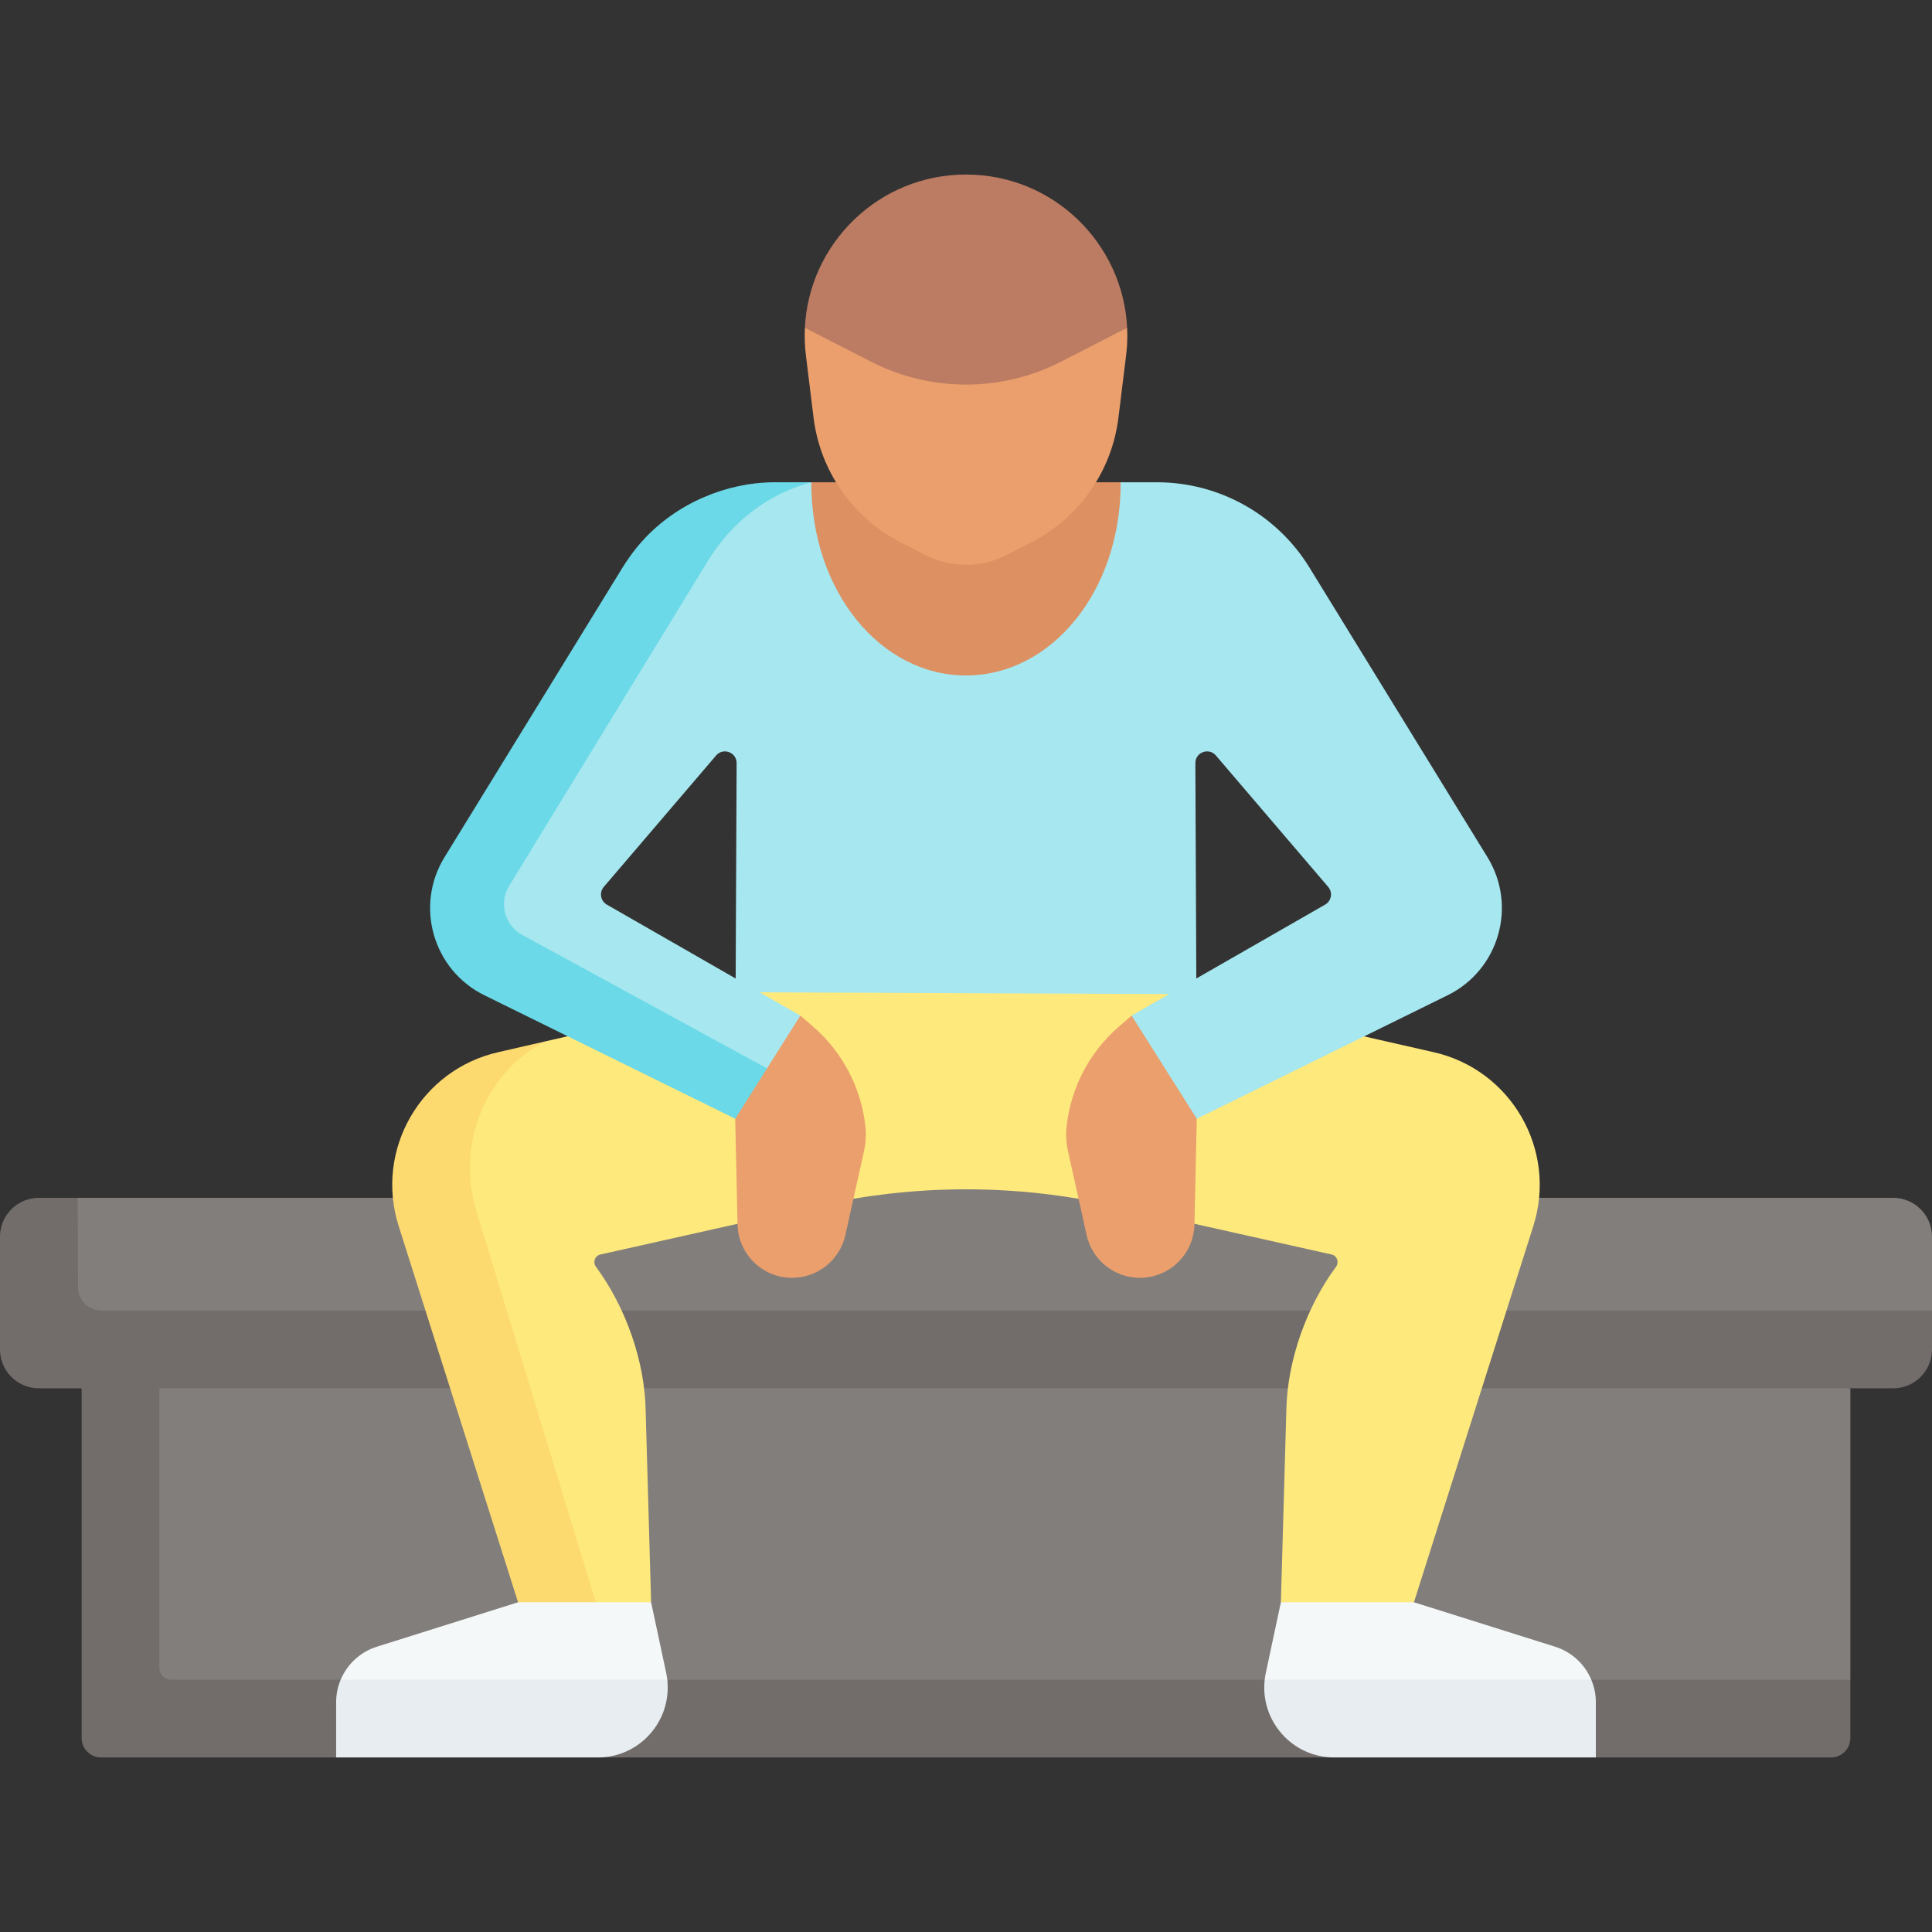
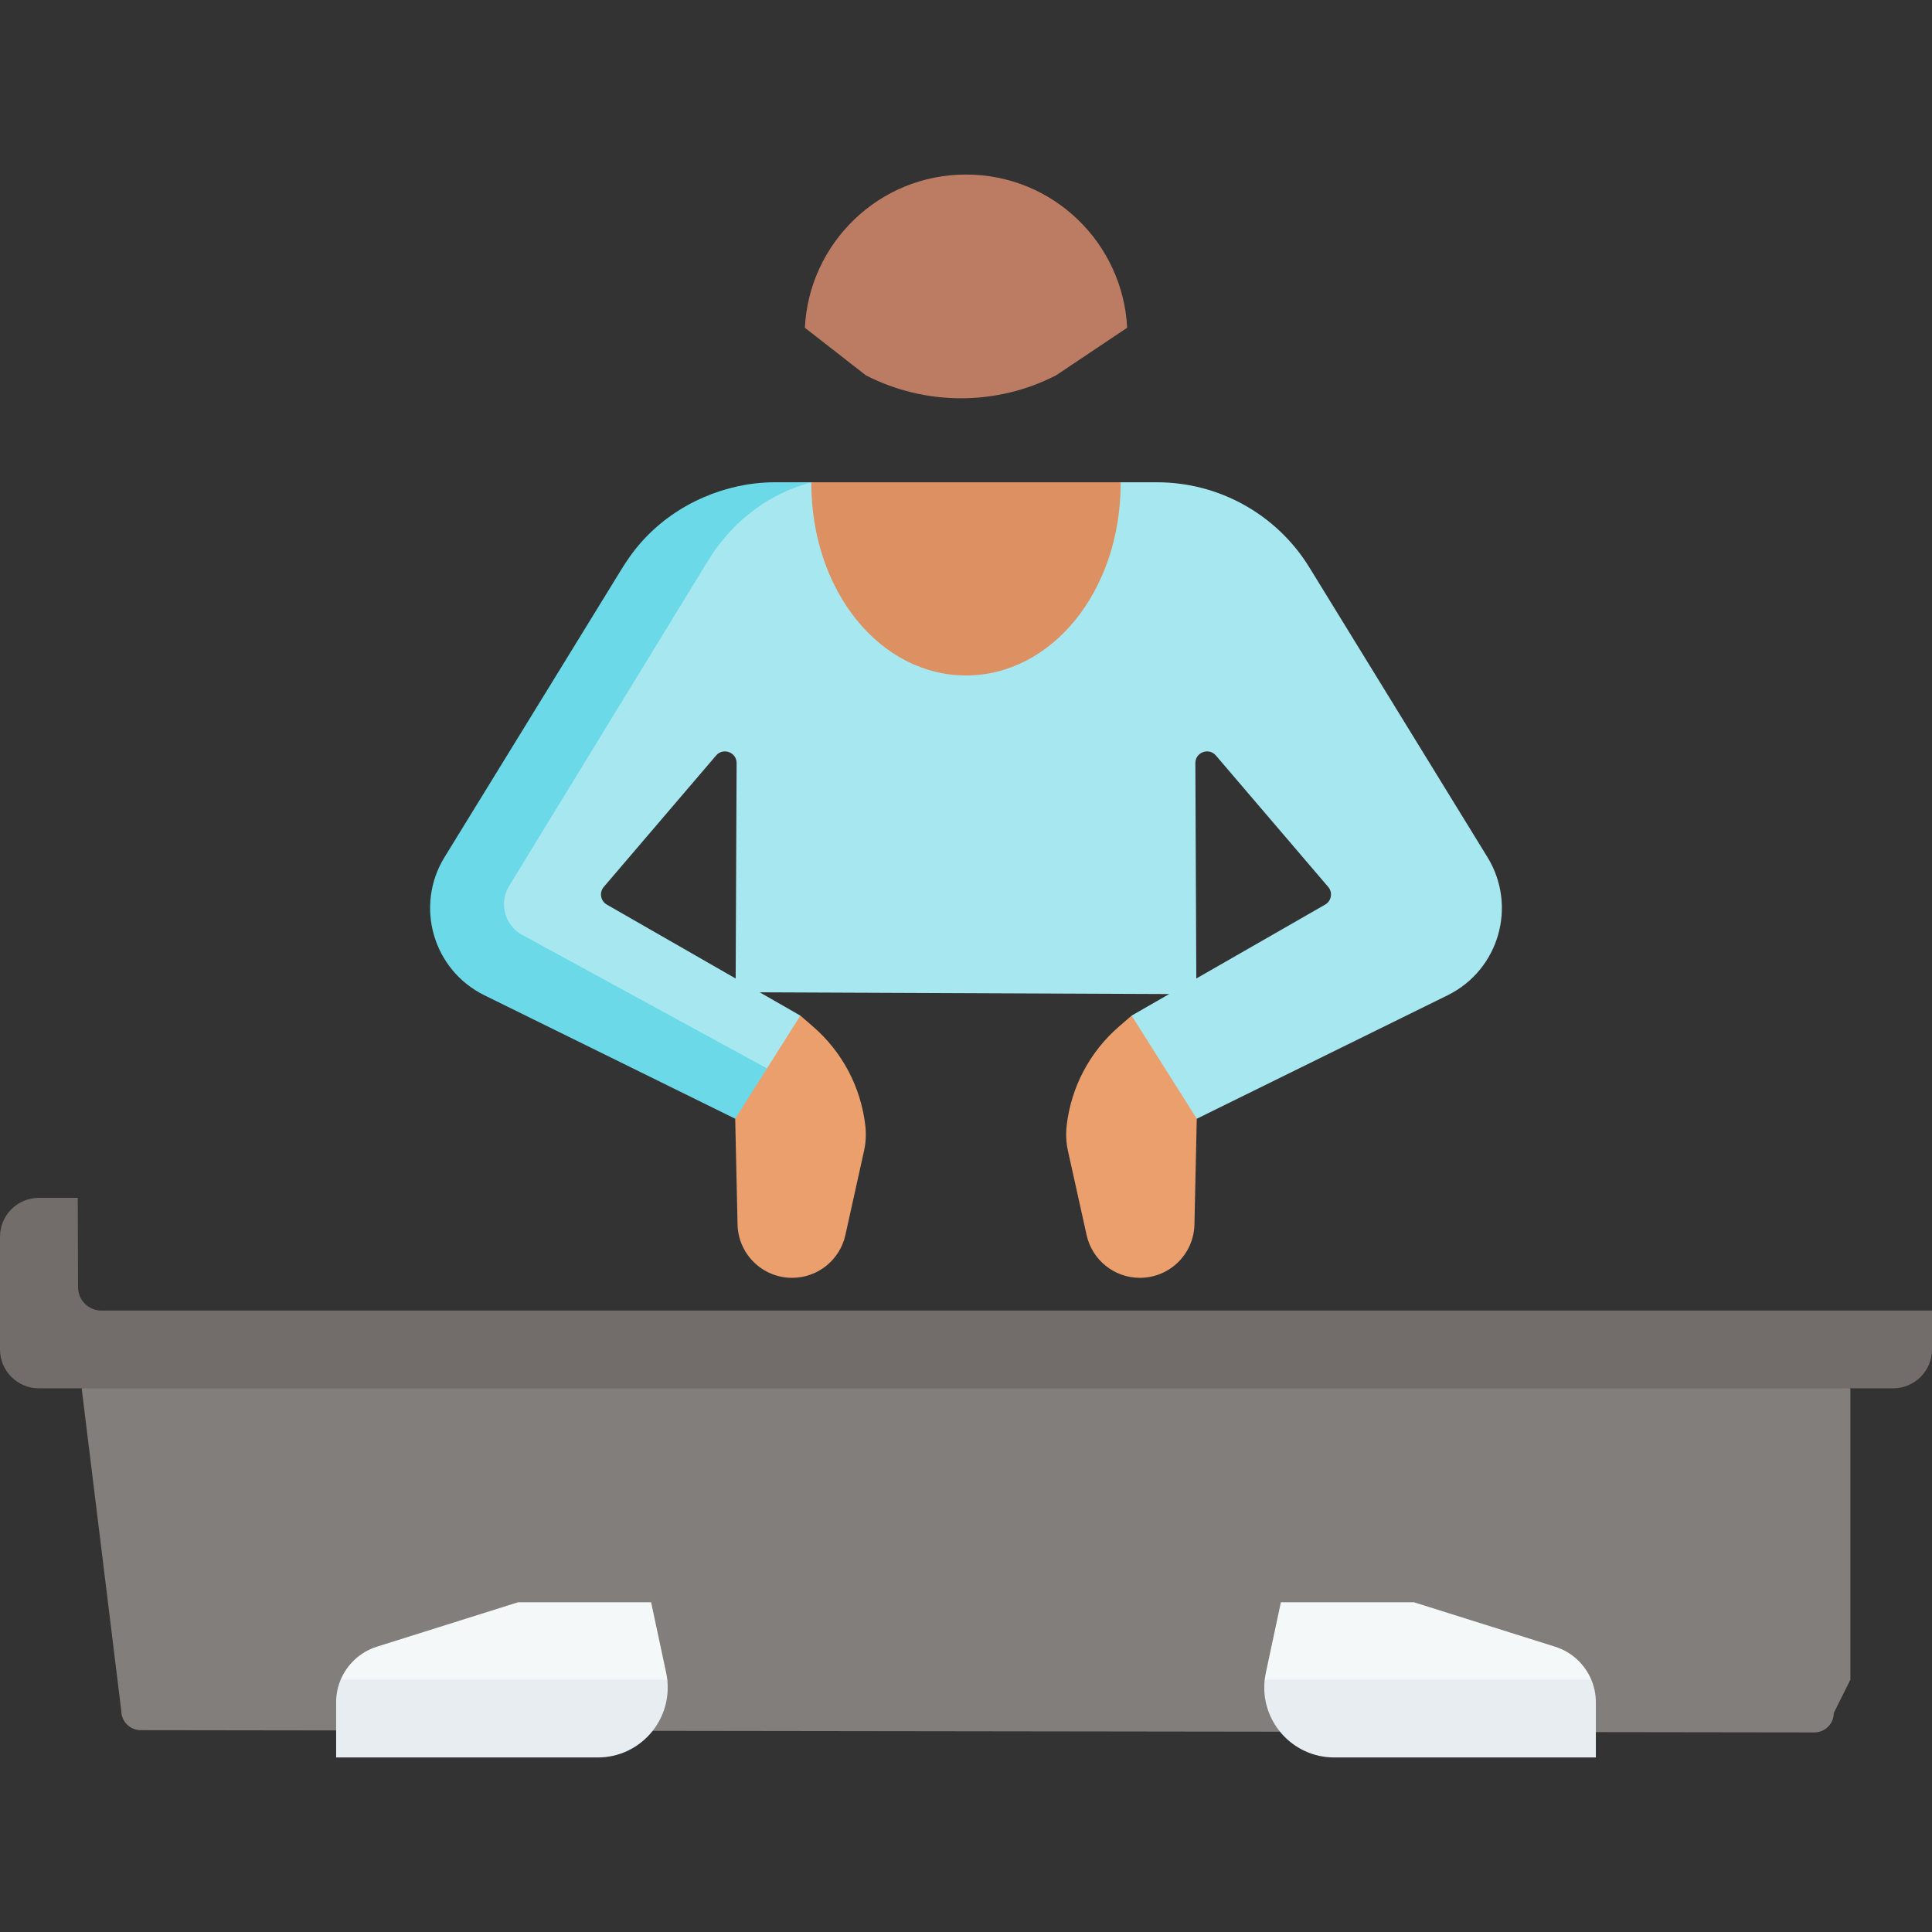
<svg xmlns="http://www.w3.org/2000/svg" id="Capa_1" enable-background="new 0 0 512 512" height="512" viewBox="0 0 512 512" width="512">
  <rect x="0" y="0" width="512" height="512" fill="#333333" stroke="none" />
  <g>
    <g>
      <path d="m480.825 459.106-443.535-.595c-2.845 0-5.151-2.306-5.151-5.151l-10.505-85.484 234.366-12.435 234.366 12.435v77.265l-4.39 8.814c0 2.845-2.306 5.151-5.151 5.151z" fill="#827e7c" />
-       <path d="m490.366 445.141v15.453c0 2.843-2.308 5.151-5.151 5.151h-62.298l-35.404-5.873-33.924 5.873h-195.181l-29.905-7.574-39.423 7.574h-62.295c-2.843 0-5.151-2.308-5.151-5.151v-92.716l11.006-8.784 9.598 8.784v74.173c0 1.71 1.381 3.091 3.091 3.091h445.037z" fill="#726d6a" />
-       <path d="m499.397 364.538-484.355-.416c-5.69 0-10.302-4.612-10.302-10.302l.34-24.583c0-5.69 4.612-10.302 10.302-10.302l5.222-1.495h185.093l54.358-14.25 37.876 14.25h203.768c5.69 0 10.302 4.612 10.302 10.302v19.573l-2.301 6.921c-.001 5.689-4.614 10.302-10.303 10.302z" fill="#827e7c" />
      <path d="m512 347.315v10.302c0 5.69-4.612 10.302-10.302 10.302h-491.396c-5.69 0-10.302-4.612-10.302-10.302v-29.876c0-5.689 4.612-10.302 10.302-10.301h10.302l.078 23.714c.011 3.406 2.775 6.161 6.181 6.161z" fill="#726d6a" />
    </g>
-     <path d="m203.328 262.474-58.723 13.481-12.218 4.013c-20.685 4.578-28.922 25.541-22.513 45.734l31.643 98.915 12.674 6.249 18.359-6.249-1.447-50.887c-.235-12.813-5.128-27.126-13.18-38.031-.889-1.203-.266-2.917 1.194-3.244l57.872-12.959c12.805-2.867 25.887-4.314 39.01-4.314 13.122 0 26.205 1.447 39.01 4.314l57.861 12.956c1.463.328 2.082 2.046 1.191 3.252-7.643 10.333-12.906 24.597-13.166 38.026l-1.447 50.887 19.032 11.437 16.228-11.437 31.642-99.698c6.41-20.195-5.893-41.538-26.581-46.113l-70.766-16.105-53.003-10.548z" fill="#fee97d" />
-     <path d="m157.896 424.62-9.914 9.393-10.69-9.393-31.647-99.711c-6.408-20.191 5.893-41.527 26.579-46.111l12.382-2.843c-15.648 7.953-23.879 26.898-18.357 44.978z" fill="#fcda70" />
    <path d="m209.917 338.638c6.781 0 12.652-4.712 14.119-11.333l4.938-22.283c.481-2.17.601-4.404.355-6.612-1.137-10.204-6.077-19.606-13.835-26.33l-3.386-2.934-18.702 9.489 1.433 17.84.62 28.019c.172 7.862 6.595 14.144 14.458 14.144z" fill="#ea9f6c" />
    <path d="m99.894 436.387 37.397-11.77h35.26l3.993 18.715c.129.605.227 1.208.295 1.808-1.155 10.904-9.68 19.155-20.861 19.155l-63.2-.425-2.382-12.759c0-2.104-.109-5.973-.109-5.973 1.724-4.097 5.178-7.357 9.607-8.751z" fill="#f5f8f9" />
    <path d="m302.081 338.638c-6.781 0-12.652-4.712-14.119-11.333l-4.938-22.283c-.481-2.17-.601-4.404-.355-6.612 1.137-10.204 6.077-19.606 13.835-26.33l3.385-2.934 18.557 7.347-1.29 19.983-.617 28.017c-.173 7.863-6.595 14.145-14.458 14.145z" fill="#ea9f6c" />
    <path d="m317.052 263.461-.268-61.22c-.017-2.881 3.568-4.216 5.44-2.026l29.763 34.827c1.258 1.472.868 3.725-.812 4.689l-51.287 29.417 17.267 27.331 66.473-32.718c13.616-6.702 18.514-23.663 10.568-36.592l-47.191-76.785c-8.622-14.028-23.907-22.575-40.373-22.575h-9.642l-40.046 10.79-41.864-10.79-9.609.36c-16.466 0-29.815 11.21-38.437 25.238l-44.423 73.206c-7.946 12.929-3.047 29.891 10.568 36.592l60.28 29.326 9.802-9.385 8.843-13.997-51.284-29.419c-1.68-.963-2.07-3.217-.812-4.689l29.763-34.827c1.872-2.19 5.457-.854 5.44 2.026l-.268 60.705z" fill="#a6e7f0" />
    <path d="m133.924 242.196c-.422-1.473-.855-4.388 1.01-7.428l52.717-86.21c5.875-9.607 14.928-17.002 25.705-20.267.572-.173 1.147-.336 1.727-.487h-9.715c-1.753 0-3.49.109-5.209.299l.006-.01c-12.25 1.442-25.047 7.791-33.316 19.501l.016.001c-.65.907-1.281 1.831-1.87 2.79l-47.192 76.779c-7.943 12.929-3.049 29.896 10.569 36.592l66.467 32.719 8.427-13.331-64.531-35.201c-3.194-1.575-4.389-4.274-4.811-5.747z" fill="#6bd9e7" />
    <path d="m412.104 436.387-37.397-11.77h-35.26l-3.993 18.715c-.129.605-.227 1.208-.295 1.807 3.926 10.303 10.949 18.645 22.129 18.645l64.022-1.191-.567-11.341c0-2.104.967-6.114.967-6.114-1.723-4.096-5.177-7.357-9.606-8.751z" fill="#f5f8f9" />
    <path d="m158.411 465.745h-69.331v-14.618c0-2.102.414-4.134 1.208-5.989l86.543.003c1.236 10.848-7.242 20.604-18.42 20.604z" fill="#e8edf2" />
    <path d="m422.92 451.127v14.618h-69.331c-11.178 0-19.666-9.757-18.43-20.605l86.545.001c.794 1.855 1.216 3.884 1.216 5.986z" fill="#e8edf2" />
    <path d="m296.991 127.804v.206c0 28.732-18.348 50.994-40.991 50.994s-40.991-22.262-40.991-50.994v-.206z" fill="#dd9162" />
    <path d="m298.701 86.865-18.834 12.604c-15.813 8.108-34.583 8.108-50.396 0l-16.171-12.604c1.071-22.304 19.532-40.61 42.701-40.61s41.629 18.306 42.7 40.61z" fill="#bc7c63" />
-     <path d="m298.753 88.915c0 1.762-.113 3.533-.33 5.326l-2.029 16.483c-1.751 14.113-10.353 26.455-23.004 32.955l-6.583 3.379c-6.779 3.492-14.835 3.492-21.613 0l-6.583-3.379c-12.651-6.501-21.253-18.842-23.004-32.955l-2.029-16.483c-.309-2.493-.392-4.955-.278-7.376l17.503 8.973c15.813 8.108 34.583 8.108 50.396 0l17.503-8.973c.03.68.051 1.36.051 2.05z" fill="#ea9f6c" />
  </g>
</svg>